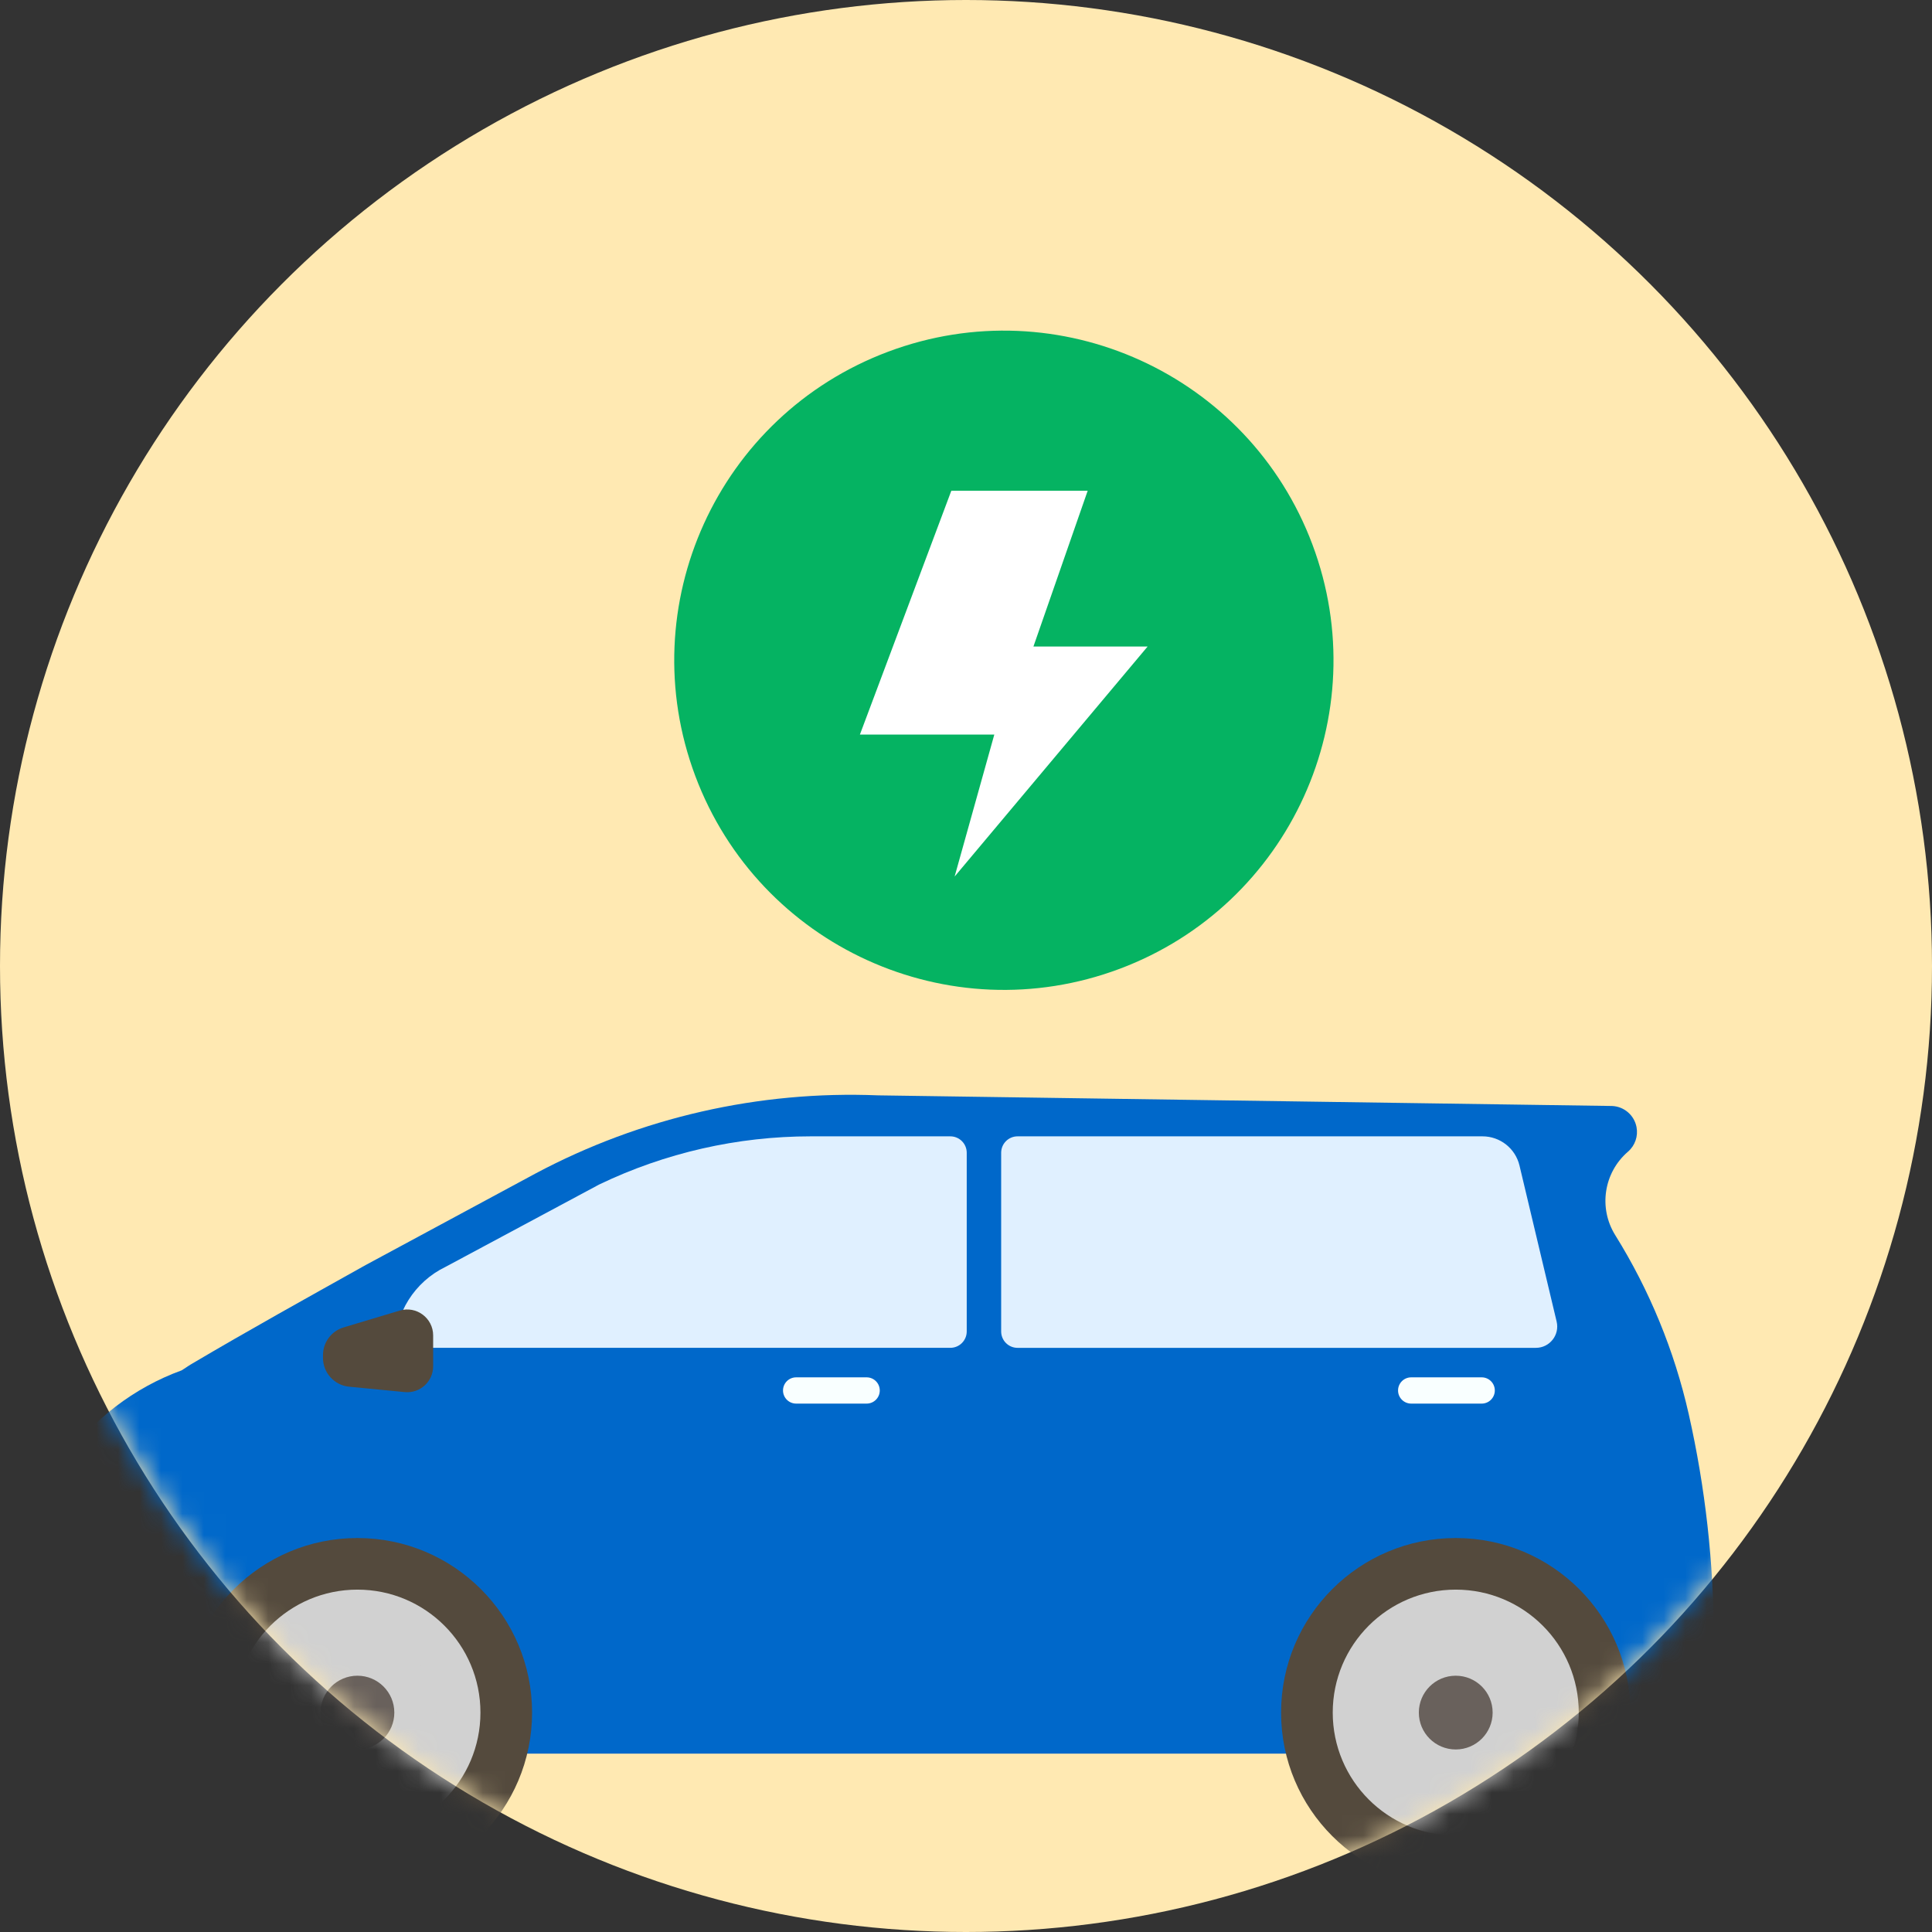
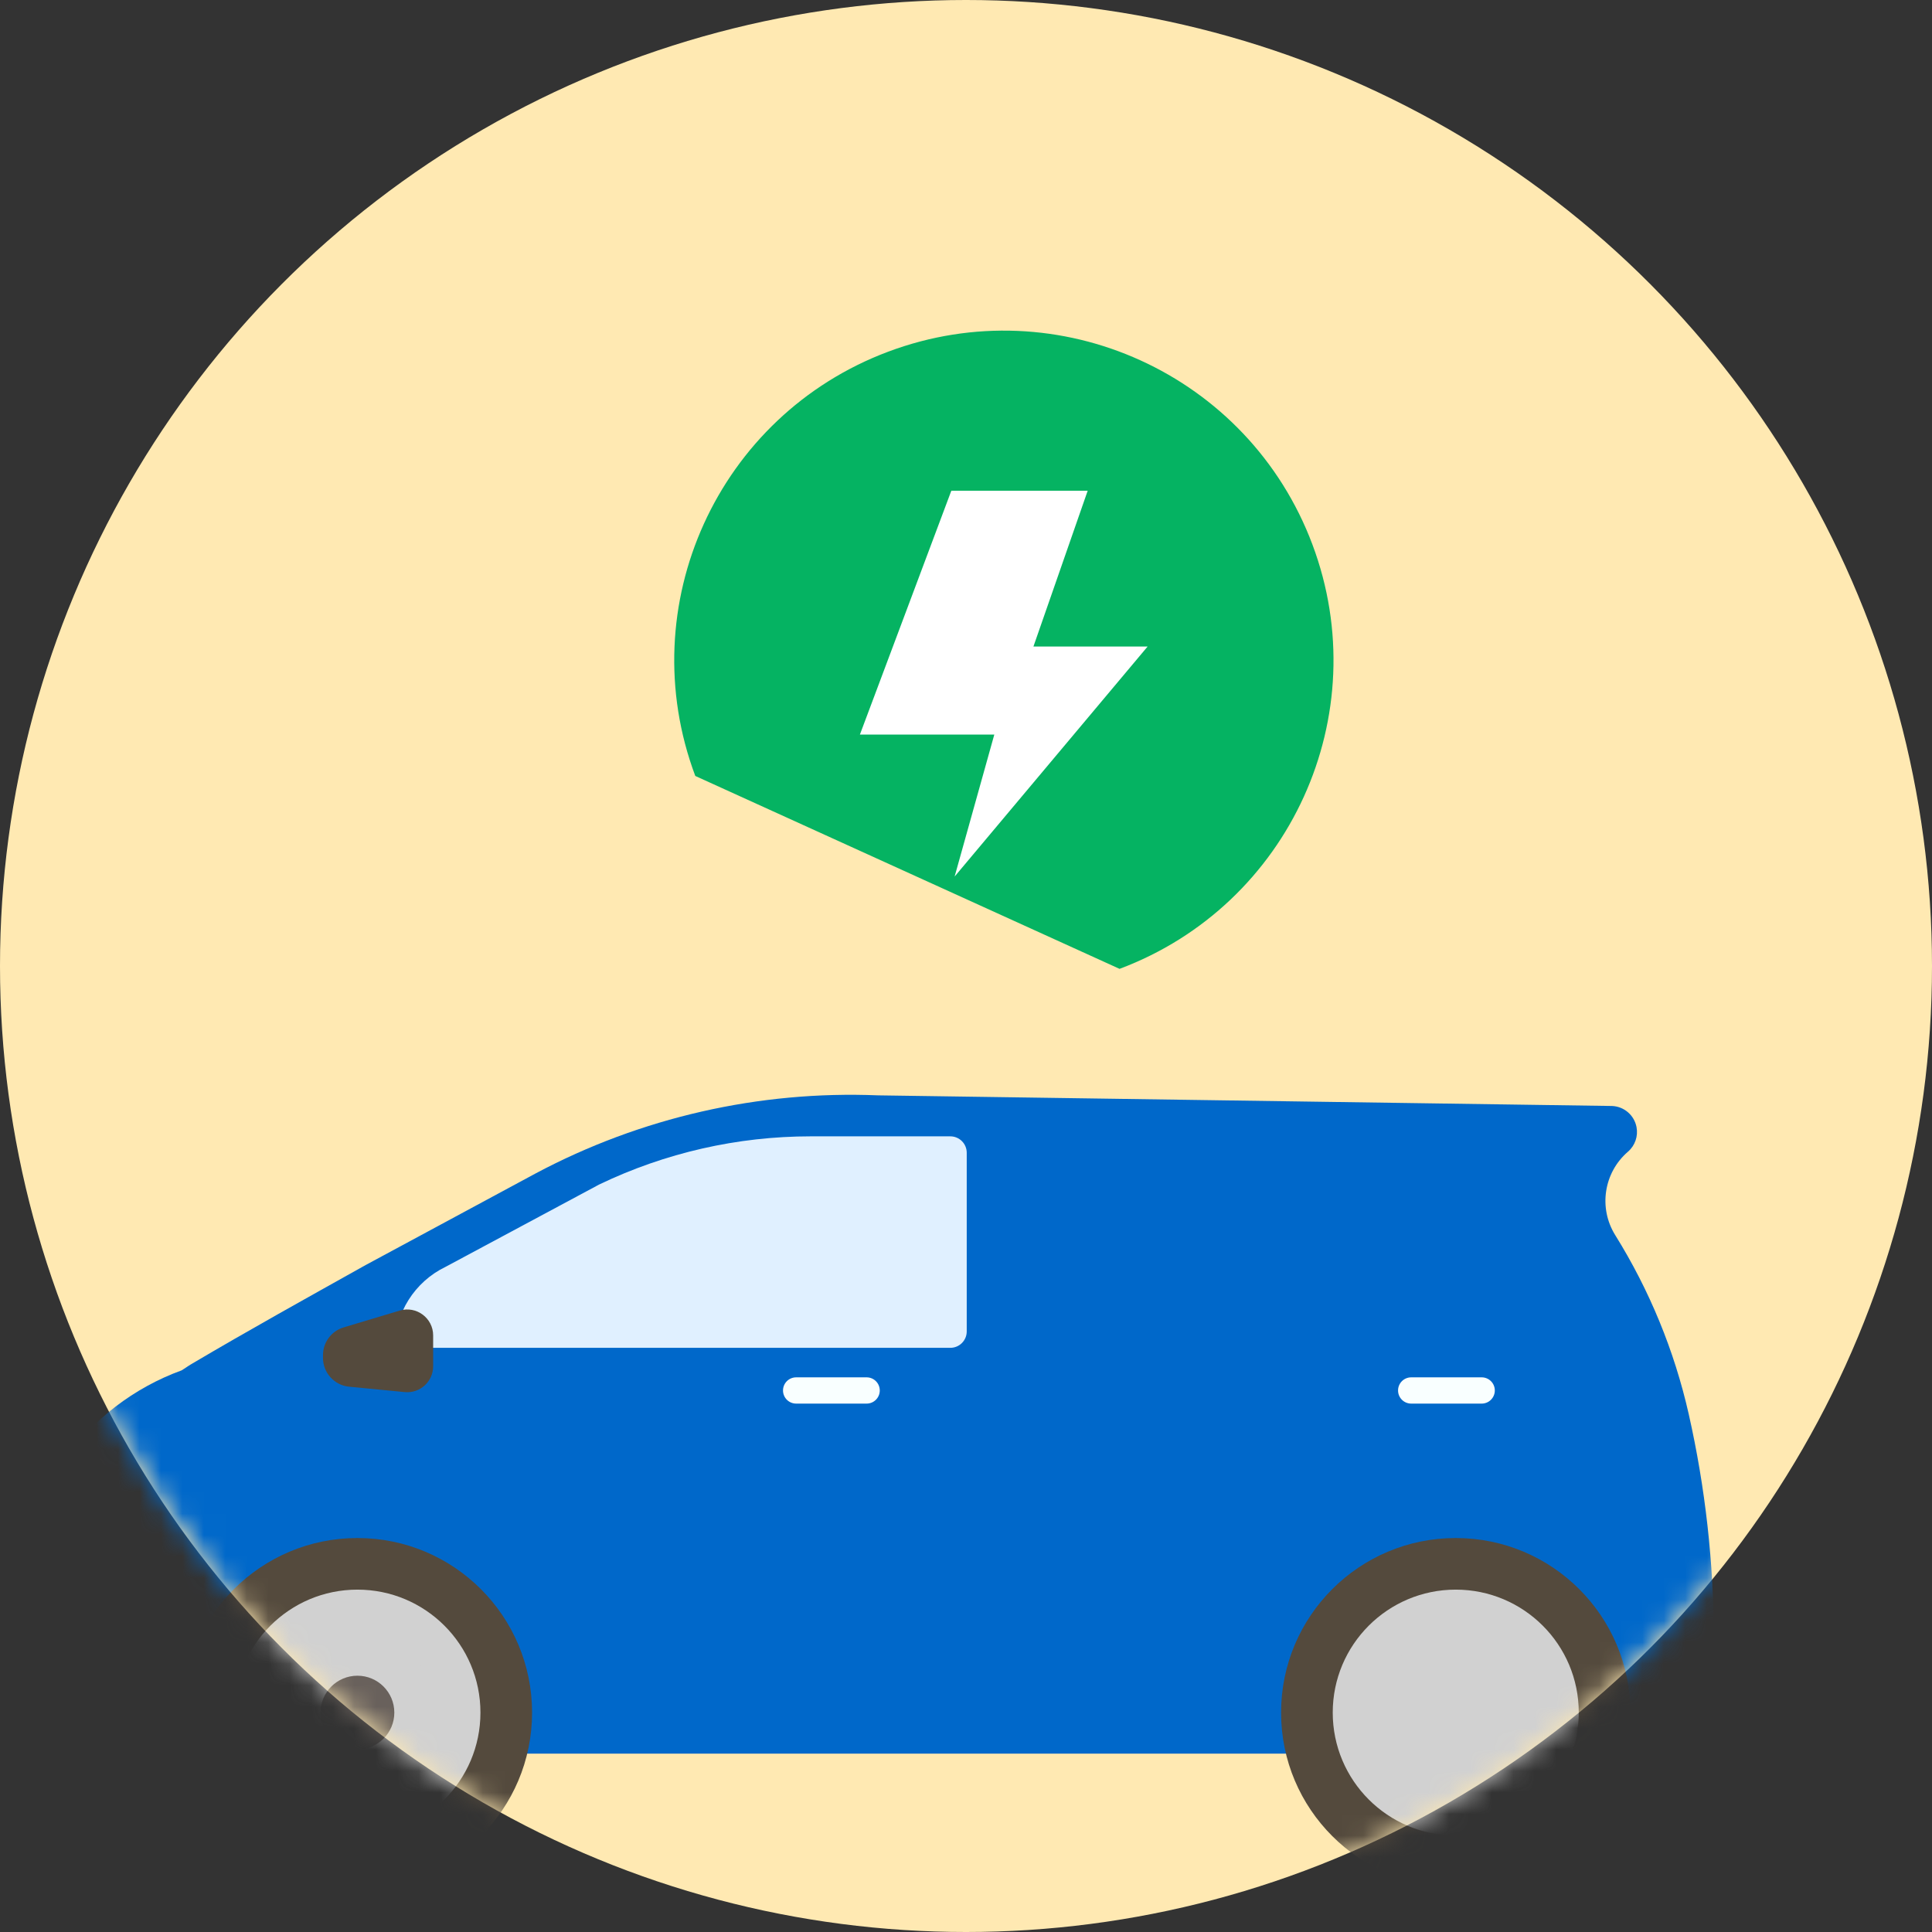
<svg xmlns="http://www.w3.org/2000/svg" width="90" height="90" viewBox="0 0 90 90" fill="none">
  <rect x="0" y="0" width="90" height="90" fill="#333333" stroke="none" />
  <circle cx="45" cy="45" r="45" fill="#FFE9B2" />
  <mask id="mask0_1160_6051" style="mask-type:alpha" maskUnits="userSpaceOnUse" x="0" y="0" width="90" height="90">
    <circle cx="45" cy="45" r="45" fill="#FFE9B2" />
  </mask>
  <g mask="url(#mask0_1160_6051)">
-     <path d="M52.153 45.133C60.092 42.157 64.115 33.308 61.139 25.369C58.163 17.43 49.314 13.406 41.375 16.383C33.436 19.359 29.413 28.207 32.389 36.147C35.365 44.086 44.214 48.109 52.153 45.133Z" fill="#05B362" />
+     <path d="M52.153 45.133C60.092 42.157 64.115 33.308 61.139 25.369C58.163 17.43 49.314 13.406 41.375 16.383C33.436 19.359 29.413 28.207 32.389 36.147Z" fill="#05B362" />
    <path d="M44.317 22.859H50.669L48.141 30.118H53.46L44.47 40.833L46.319 34.218H40.058L44.317 22.859Z" fill="white" />
    <path d="M80.026 79.055H79.835V76.338C79.835 72.815 79.442 69.302 78.665 65.864C77.997 62.917 76.841 60.103 75.244 57.538C74.456 56.274 74.708 54.623 75.836 53.651C76.166 53.367 76.318 52.928 76.235 52.501C76.128 51.949 75.656 51.543 75.094 51.521L40.908 51.026C35.356 50.799 29.843 52.056 24.939 54.67L17.033 58.931C14.168 60.534 11.684 61.909 8.862 63.575L8.465 63.835C6.237 64.645 4.314 66.122 2.956 68.064C1.604 69.999 0.878 72.302 0.878 74.663V79.06C0.387 79.099 0 79.509 0 80.01V80.736C0 81.263 0.428 81.69 0.954 81.69H80.027C80.555 81.69 80.981 81.262 80.981 80.736V80.01C80.981 79.483 80.553 79.056 80.027 79.056L80.026 79.055Z" fill="#0068CA" />
    <path d="M4.468 74.359C4.974 74.359 5.385 72.897 5.385 71.094C5.385 69.29 4.974 67.828 4.468 67.828C3.961 67.828 3.551 69.29 3.551 71.094C3.551 72.897 3.961 74.359 4.468 74.359Z" fill="white" />
    <path d="M37.764 52.935C34.352 52.935 30.983 53.703 27.908 55.181L20.763 59.011C19.312 59.709 18.388 61.177 18.388 62.787H44.27C44.692 62.787 45.034 62.445 45.034 62.023V53.7C45.034 53.278 44.692 52.935 44.27 52.935H37.764Z" fill="#E0F0FF" />
-     <path d="M72.514 61.563L70.784 54.296C70.594 53.499 69.881 52.935 69.062 52.935H47.402C46.98 52.935 46.638 53.278 46.638 53.7V62.024C46.638 62.446 46.98 62.788 47.402 62.788H71.546C72.189 62.788 72.663 62.188 72.514 61.563Z" fill="#E0F0FF" />
    <path d="M18.852 64.849L16.265 64.598C15.574 64.531 15.046 63.949 15.046 63.255V63.128C15.046 62.532 15.436 62.007 16.007 61.836L18.621 61.052C19.397 60.819 20.178 61.4 20.178 62.21V63.646C20.178 64.36 19.563 64.918 18.853 64.849H18.852Z" fill="#544A3D" />
    <path d="M16.65 87.913C21.144 87.913 24.786 84.272 24.786 79.78C24.786 75.288 21.144 71.647 16.65 71.647C12.156 71.647 8.514 75.288 8.514 79.78C8.514 84.272 12.156 87.913 16.65 87.913Z" fill="#544A3D" />
    <path d="M16.65 85.507C19.815 85.507 22.381 82.942 22.381 79.779C22.381 76.615 19.815 74.051 16.65 74.051C13.486 74.051 10.92 76.615 10.92 79.779C10.92 82.942 13.486 85.507 16.65 85.507Z" fill="#D1D1D1" />
    <path d="M16.65 83.446C18.676 83.446 20.318 81.805 20.318 79.78C20.318 77.755 18.676 76.113 16.65 76.113C14.624 76.113 12.982 77.755 12.982 79.78C12.982 81.805 14.624 83.446 16.65 83.446Z" fill="#D1D1D1" />
    <path d="M16.65 81.497C17.599 81.497 18.369 80.728 18.369 79.779C18.369 78.83 17.599 78.061 16.65 78.061C15.7 78.061 14.931 78.83 14.931 79.779C14.931 80.728 15.7 81.497 16.65 81.497Z" fill="#69615C" />
    <path d="M67.814 87.913C72.308 87.913 75.951 84.272 75.951 79.78C75.951 75.288 72.308 71.647 67.814 71.647C63.321 71.647 59.678 75.288 59.678 79.78C59.678 84.272 63.321 87.913 67.814 87.913Z" fill="#544A3D" />
    <path d="M67.814 85.507C70.979 85.507 73.545 82.942 73.545 79.779C73.545 76.615 70.979 74.051 67.814 74.051C64.65 74.051 62.084 76.615 62.084 79.779C62.084 82.942 64.65 85.507 67.814 85.507Z" fill="#D1D1D1" />
    <path d="M67.814 83.446C69.84 83.446 71.482 81.805 71.482 79.78C71.482 77.755 69.84 76.113 67.814 76.113C65.789 76.113 64.147 77.755 64.147 79.78C64.147 81.805 65.789 83.446 67.814 83.446Z" fill="#D1D1D1" />
-     <path d="M67.814 81.497C68.763 81.497 69.533 80.728 69.533 79.779C69.533 78.83 68.763 78.061 67.814 78.061C66.864 78.061 66.095 78.83 66.095 79.779C66.095 80.728 66.864 81.497 67.814 81.497Z" fill="#69615C" />
    <path d="M40.372 64.162H37.087C36.749 64.162 36.476 64.436 36.476 64.773V64.774C36.476 65.111 36.749 65.385 37.087 65.385H40.372C40.709 65.385 40.983 65.111 40.983 64.774V64.773C40.983 64.436 40.709 64.162 40.372 64.162Z" fill="#F9FFFF" />
    <path d="M69.023 64.162H65.738C65.4 64.162 65.127 64.436 65.127 64.773V64.774C65.127 65.111 65.4 65.385 65.738 65.385H69.023C69.361 65.385 69.634 65.111 69.634 64.774V64.773C69.634 64.436 69.361 64.162 69.023 64.162Z" fill="#F9FFFF" />
  </g>
</svg>